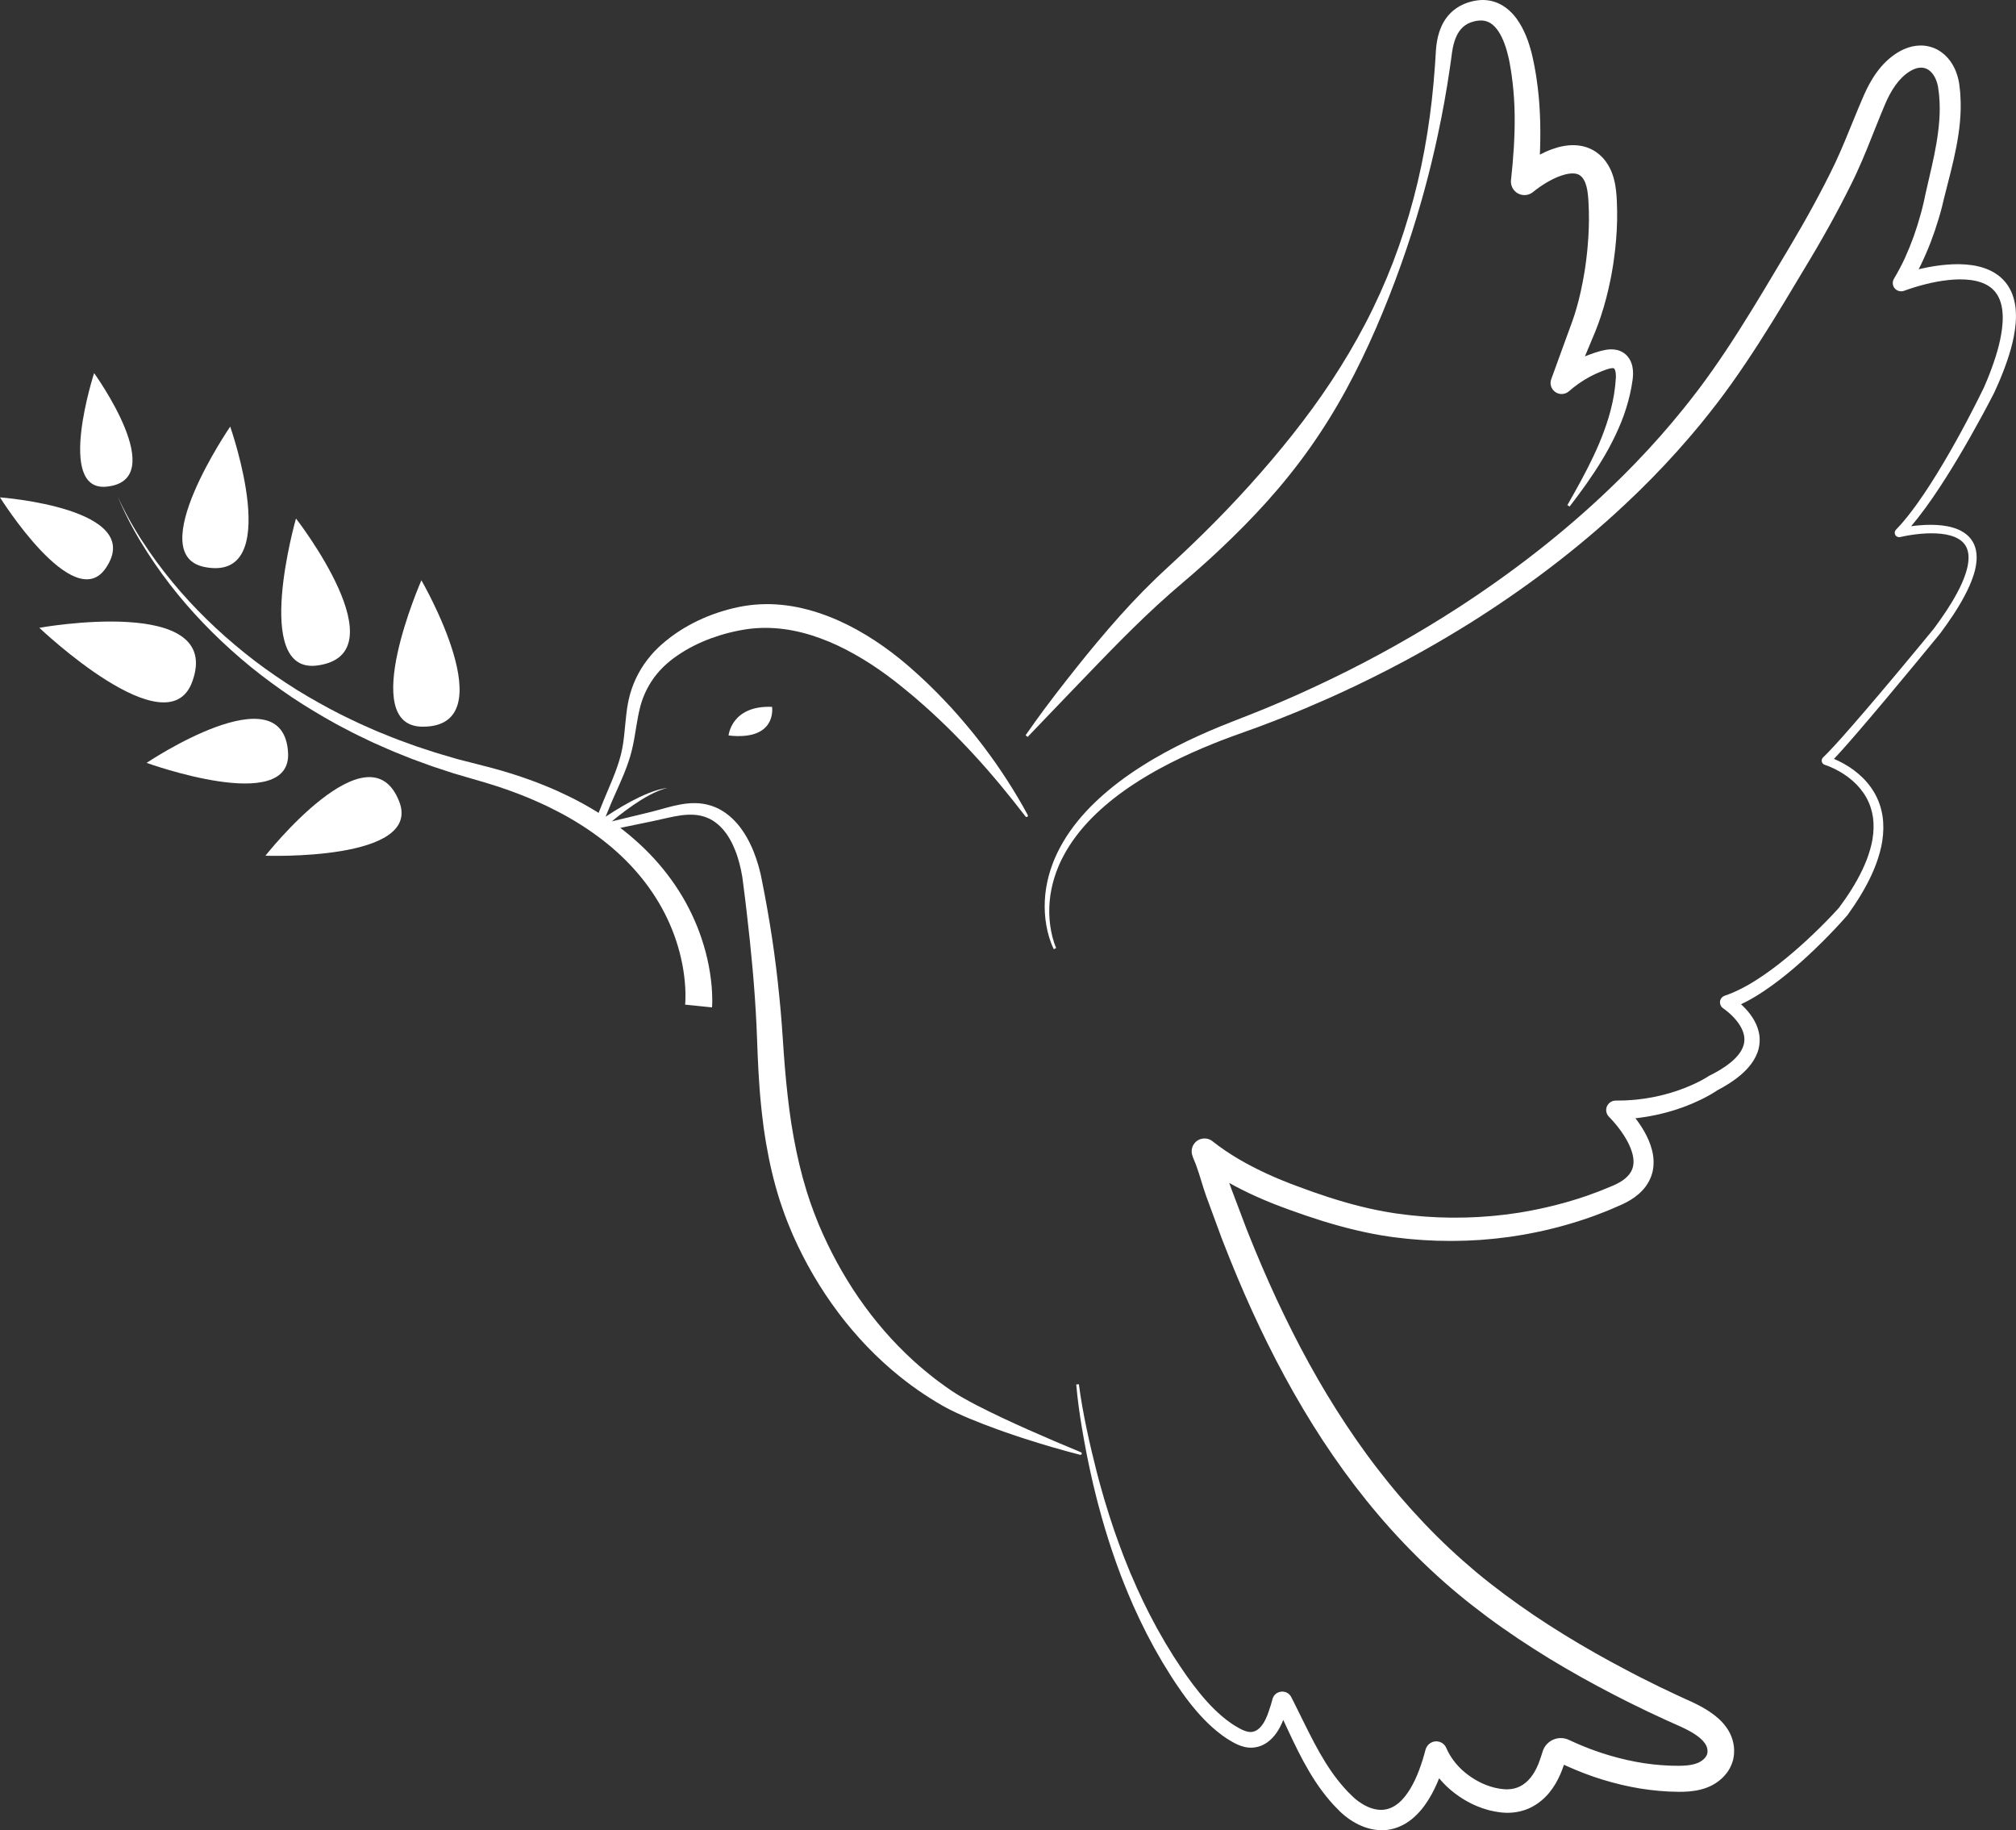
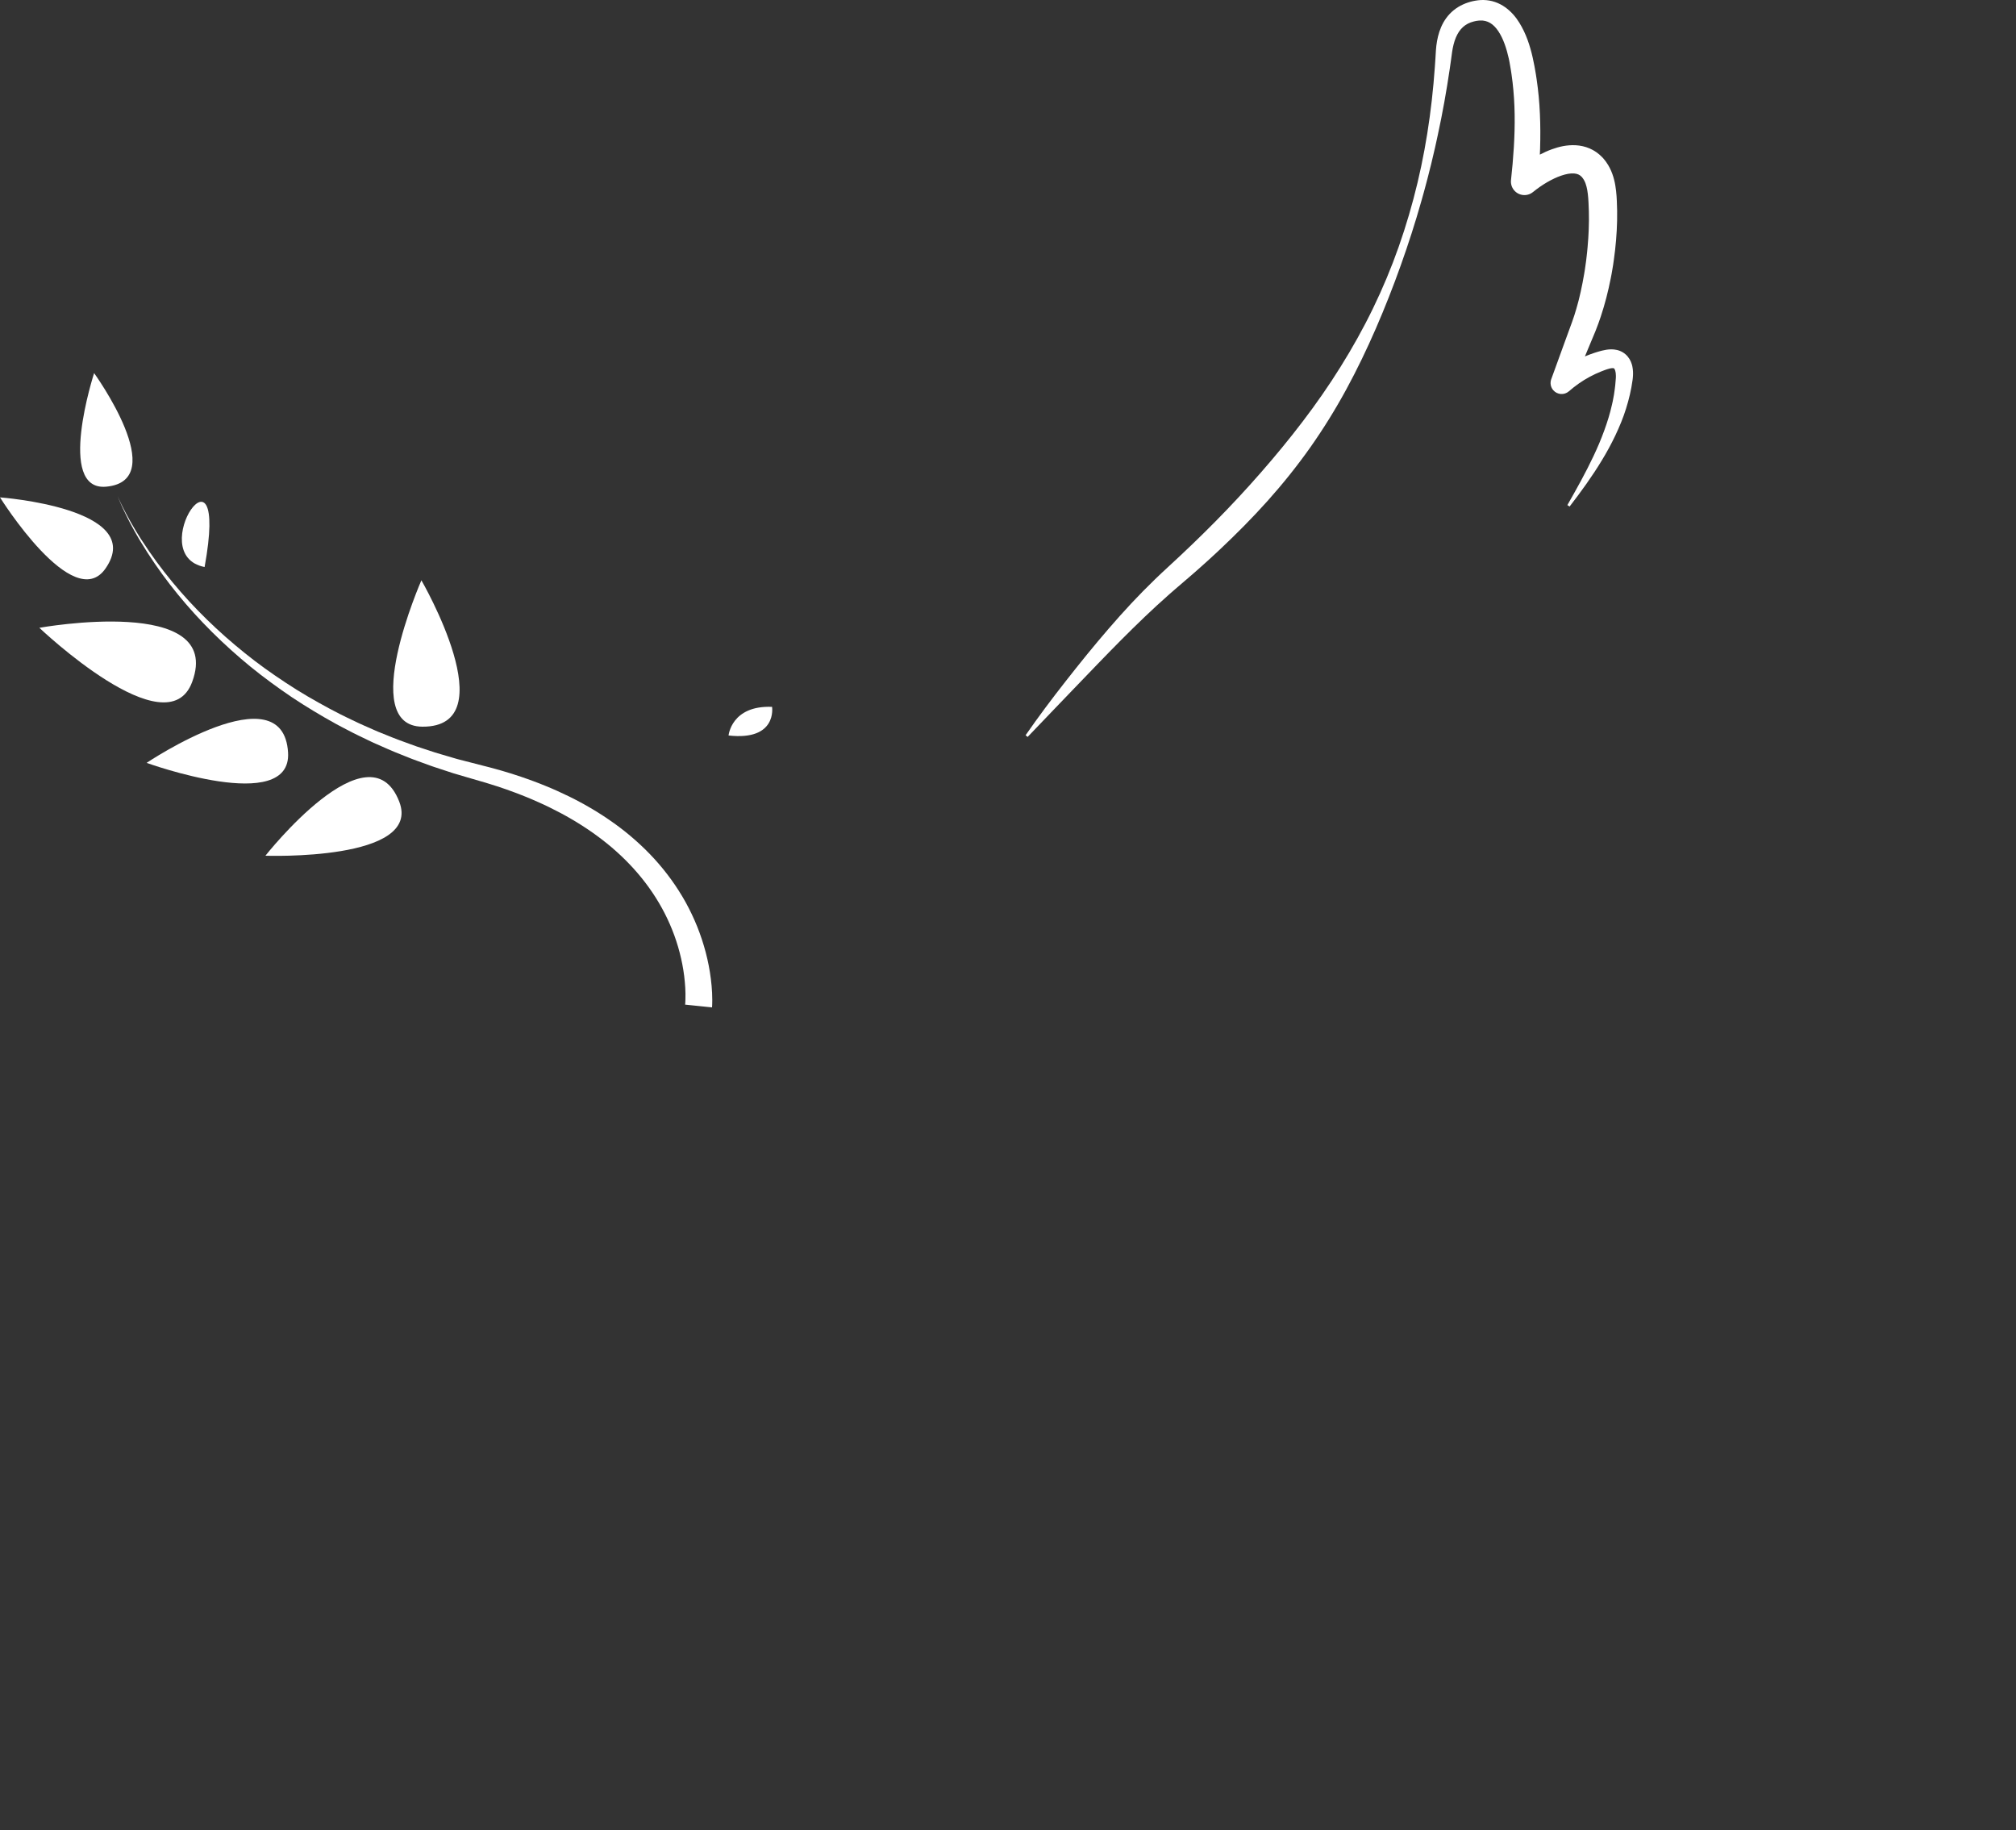
<svg xmlns="http://www.w3.org/2000/svg" fill="#ffffff" height="443" preserveAspectRatio="xMidYMid meet" version="1" viewBox="0.0 -0.0 488.0 443.0" width="488" zoomAndPan="magnify">
  <rect x="0.0" y="-0.0" width="488.0" height="443.0" fill="#333333" stroke="none" />
  <defs>
    <clipPath id="a">
      <path d="M 252 11 L 487.988 11 L 487.988 442.961 L 252 442.961 Z M 252 11" />
    </clipPath>
  </defs>
  <g>
    <g id="change1_2">
-       <path d="M 261.664 351.492 C 257.359 349.707 253.078 347.887 248.836 346 C 244.598 344.113 240.387 342.156 236.309 340.051 C 235.801 339.789 235.301 339.516 234.797 339.246 C 234.289 338.977 233.801 338.695 233.305 338.422 C 233.055 338.285 232.812 338.145 232.574 338 L 231.852 337.57 C 231.605 337.43 231.387 337.277 231.152 337.129 L 230.461 336.684 C 228.586 335.41 226.754 334.078 224.996 332.656 C 223.238 331.234 221.52 329.766 219.895 328.195 L 219.281 327.617 L 218.68 327.02 L 217.48 325.828 L 215.734 323.988 L 215.172 323.359 L 214.047 322.098 L 212.961 320.805 L 212.414 320.16 L 211.887 319.5 L 210.836 318.18 L 209.312 316.152 L 208.828 315.465 L 207.848 314.09 L 206.91 312.688 L 206.438 311.984 L 205.988 311.27 L 205.09 309.844 L 204.227 308.391 L 203.797 307.668 L 203.383 306.93 L 202.559 305.461 L 201.77 303.965 L 201.379 303.219 L 201.004 302.465 L 200.254 300.953 L 199.188 298.656 L 198.852 297.883 L 198.176 296.34 L 197.555 294.781 C 197.125 293.754 196.758 292.695 196.375 291.648 C 196.281 291.383 196.176 291.125 196.094 290.855 L 195.309 288.465 C 193.977 284.188 192.945 279.801 192.133 275.352 C 191.305 270.902 190.758 266.371 190.305 261.812 C 190.074 259.531 189.902 257.238 189.727 254.941 L 189.492 251.477 C 189.414 250.305 189.336 249.129 189.242 247.957 C 189.156 246.785 189.051 245.613 188.953 244.441 C 188.844 243.273 188.742 242.102 188.617 240.934 C 188.391 238.594 188.121 236.262 187.836 233.934 C 187.266 229.273 186.551 224.633 185.738 220.016 C 185.539 218.863 185.316 217.711 185.109 216.559 L 184.773 214.836 L 184.43 213.098 L 184.258 212.223 L 184.168 211.785 C 184.137 211.641 184.113 211.5 184.07 211.34 C 183.918 210.699 183.766 210.129 183.594 209.531 C 183.258 208.352 182.855 207.176 182.391 206.023 C 181.926 204.867 181.379 203.734 180.754 202.637 C 180.602 202.363 180.434 202.094 180.27 201.824 C 180.094 201.559 179.93 201.289 179.746 201.031 C 179.391 200.508 178.996 199.984 178.578 199.492 C 177.742 198.504 176.793 197.598 175.723 196.828 C 174.66 196.059 173.465 195.422 172.191 195.016 C 170.93 194.598 169.609 194.402 168.324 194.379 C 167.035 194.355 165.781 194.5 164.574 194.727 C 162.16 195.168 159.93 195.922 157.723 196.465 C 155.473 197.031 153.203 197.562 150.938 198.109 C 149.984 198.34 149.039 198.57 148.094 198.797 C 148.566 198.402 149.043 198.016 149.523 197.637 C 150.742 196.672 151.988 195.742 153.27 194.859 C 153.91 194.422 154.562 193.996 155.223 193.586 C 155.883 193.18 156.555 192.789 157.242 192.422 C 157.926 192.055 158.629 191.719 159.348 191.422 C 160.066 191.125 160.809 190.871 161.574 190.703 C 160.793 190.785 160.023 190.961 159.262 191.176 C 158.504 191.395 157.758 191.656 157.023 191.949 C 156.289 192.242 155.562 192.562 154.848 192.898 C 154.133 193.242 153.43 193.598 152.73 193.969 C 151.336 194.719 149.969 195.516 148.625 196.355 C 147.953 196.777 147.285 197.207 146.629 197.645 C 146.617 197.652 146.609 197.656 146.598 197.664 L 146.609 197.633 L 147.066 196.52 L 147.98 194.297 C 148.297 193.559 148.621 192.82 148.953 192.082 C 150.27 189.133 151.645 186.141 152.59 182.914 C 153.062 181.293 153.387 179.648 153.66 178.031 C 153.941 176.414 154.176 174.82 154.477 173.27 C 154.629 172.496 154.797 171.73 154.992 170.992 L 155.145 170.445 C 155.195 170.262 155.258 170.086 155.312 169.906 C 155.375 169.727 155.426 169.543 155.492 169.367 L 155.688 168.84 C 156.223 167.43 156.918 166.102 157.73 164.855 C 158.543 163.609 159.5 162.469 160.555 161.43 C 160.812 161.164 161.094 160.922 161.363 160.672 C 161.641 160.426 161.926 160.191 162.211 159.953 L 162.648 159.613 C 162.793 159.496 162.938 159.383 163.094 159.273 C 163.406 159.059 163.703 158.824 164.02 158.617 C 166.516 156.91 169.246 155.547 172.094 154.496 C 173.516 153.977 174.969 153.523 176.441 153.152 C 176.809 153.059 177.18 152.977 177.551 152.887 C 177.918 152.801 178.293 152.727 178.664 152.645 C 179.035 152.566 179.41 152.508 179.781 152.438 C 179.973 152.398 180.152 152.375 180.336 152.348 L 180.879 152.266 C 183.801 151.855 186.777 151.871 189.738 152.258 C 192.699 152.645 195.637 153.41 198.504 154.457 C 201.371 155.5 204.168 156.824 206.871 158.352 C 209.578 159.871 212.199 161.586 214.727 163.445 C 215.359 163.91 215.984 164.387 216.609 164.867 C 217.23 165.352 217.848 165.855 218.469 166.348 C 219.094 166.84 219.695 167.355 220.309 167.863 L 221.227 168.625 L 222.129 169.406 C 226.961 173.555 231.512 178.055 235.855 182.773 C 240.207 187.492 244.285 192.48 248.242 197.609 L 248.246 197.609 C 248.34 197.734 248.512 197.773 248.648 197.699 C 248.809 197.613 248.867 197.418 248.781 197.262 C 247.246 194.395 245.574 191.598 243.805 188.855 C 242.934 187.48 242.004 186.137 241.078 184.789 L 239.656 182.797 L 238.195 180.824 L 237.828 180.336 L 237.449 179.852 L 236.695 178.883 C 236.441 178.562 236.191 178.234 235.938 177.918 L 235.164 176.965 C 234.645 176.328 234.129 175.691 233.59 175.074 L 232.793 174.141 C 232.527 173.828 232.262 173.512 231.988 173.211 L 230.348 171.371 L 228.664 169.574 C 227.527 168.387 226.387 167.203 225.199 166.062 L 224.312 165.199 L 223.41 164.355 C 222.805 163.801 222.211 163.227 221.59 162.688 C 220.969 162.141 220.359 161.59 219.73 161.047 C 219.102 160.504 218.457 159.977 217.812 159.449 C 215.219 157.355 212.48 155.414 209.602 153.672 C 208.16 152.801 206.684 151.98 205.164 151.223 C 203.645 150.473 202.09 149.773 200.492 149.164 C 198.895 148.551 197.266 148.008 195.594 147.566 C 193.926 147.121 192.227 146.766 190.496 146.539 C 187.043 146.074 183.48 146.098 180.008 146.691 L 179.355 146.809 C 179.141 146.848 178.922 146.887 178.715 146.934 C 178.293 147.027 177.875 147.113 177.457 147.215 C 177.039 147.324 176.621 147.422 176.211 147.535 C 175.797 147.652 175.383 147.766 174.969 147.891 C 173.324 148.387 171.711 148.977 170.137 149.672 C 166.984 151.055 163.992 152.828 161.312 155.004 C 160.973 155.27 160.648 155.562 160.32 155.84 C 160.156 155.977 159.992 156.125 159.832 156.273 L 159.348 156.723 C 159.035 157.031 158.723 157.34 158.418 157.656 C 158.125 157.984 157.816 158.301 157.539 158.641 C 156.398 159.98 155.387 161.426 154.559 162.973 C 153.727 164.516 153.051 166.137 152.578 167.805 L 152.406 168.43 C 152.348 168.641 152.305 168.852 152.254 169.062 C 152.203 169.27 152.148 169.48 152.109 169.691 L 151.984 170.328 C 151.828 171.168 151.715 171.996 151.617 172.82 C 151.418 174.469 151.289 176.09 151.121 177.676 C 150.953 179.266 150.73 180.816 150.375 182.324 C 149.645 185.359 148.41 188.32 147.145 191.293 C 146.828 192.039 146.504 192.785 146.195 193.539 L 145.277 195.812 L 144.816 196.945 L 144.762 197.086 L 144.73 197.156 L 144.699 197.242 C 144.656 197.355 144.625 197.465 144.59 197.57 C 144.523 197.781 144.465 197.988 144.41 198.18 C 144.301 198.57 144.195 198.93 144.074 199.25 C 144.012 199.402 143.945 199.547 143.875 199.668 C 143.809 199.781 143.738 199.871 143.684 199.93 L 143.664 199.945 C 143.445 200.164 143.336 200.488 143.402 200.816 C 143.504 201.34 144.016 201.684 144.539 201.578 C 146.848 201.125 149.125 200.602 151.395 200.109 C 153.664 199.637 155.941 199.156 158.23 198.695 C 160.562 198.211 162.797 197.598 164.984 197.316 C 166.078 197.18 167.156 197.129 168.191 197.211 C 169.23 197.293 170.227 197.523 171.152 197.902 C 172.074 198.266 172.93 198.801 173.703 199.453 C 174.477 200.102 175.172 200.867 175.777 201.707 C 176.082 202.129 176.359 202.555 176.625 203.02 C 176.762 203.242 176.879 203.484 177.012 203.715 C 177.129 203.953 177.254 204.188 177.367 204.43 C 177.82 205.395 178.219 206.395 178.543 207.43 C 178.871 208.461 179.152 209.516 179.375 210.594 C 179.488 211.125 179.59 211.688 179.676 212.188 C 179.699 212.312 179.715 212.461 179.734 212.602 L 179.789 213.023 L 179.898 213.875 L 180.336 217.305 C 180.473 218.453 180.617 219.602 180.746 220.75 C 181.816 229.938 182.707 239.129 183.129 248.336 C 183.188 249.488 183.23 250.637 183.27 251.789 L 183.402 255.297 C 183.504 257.645 183.625 259.996 183.793 262.355 L 183.918 264.125 L 184.07 265.895 C 184.168 267.074 184.305 268.254 184.43 269.438 C 184.488 270.027 184.566 270.617 184.641 271.207 L 184.863 272.98 L 185.129 274.75 C 185.219 275.344 185.301 275.934 185.41 276.523 C 186.207 281.238 187.285 285.938 188.758 290.539 C 189.516 292.836 190.324 295.113 191.27 297.344 L 191.98 299.02 L 192.73 300.656 L 193.109 301.477 L 193.508 302.285 L 194.309 303.902 L 195.152 305.5 L 195.574 306.297 L 196.02 307.082 L 196.906 308.648 L 197.84 310.195 L 198.305 310.969 L 199.77 313.242 L 200.789 314.73 L 201.301 315.473 L 201.832 316.203 L 202.891 317.66 L 203.992 319.09 L 204.547 319.801 L 206.27 321.887 L 207.457 323.242 L 208.051 323.922 L 208.66 324.582 L 209.891 325.902 L 211.16 327.18 L 211.797 327.82 L 212.449 328.438 L 213.758 329.676 L 215.105 330.875 L 215.777 331.469 L 216.473 332.047 L 217.859 333.195 C 218.324 333.57 218.797 333.941 219.273 334.305 C 220.223 335.035 221.188 335.746 222.176 336.43 C 224.141 337.797 226.164 339.086 228.242 340.266 L 229.055 340.707 C 229.324 340.852 229.598 341.008 229.867 341.137 L 230.68 341.535 C 230.953 341.672 231.223 341.805 231.492 341.926 C 232.039 342.172 232.578 342.438 233.125 342.668 C 233.672 342.902 234.215 343.141 234.762 343.367 C 236.941 344.281 239.141 345.113 241.348 345.914 L 243.004 346.508 L 244.664 347.078 C 245.219 347.27 245.773 347.453 246.328 347.641 C 246.883 347.824 247.438 348.012 247.996 348.188 C 250.223 348.91 252.461 349.594 254.699 350.25 C 255.824 350.574 256.945 350.898 258.074 351.203 C 259.199 351.512 260.332 351.809 261.461 352.098 C 261.613 352.137 261.777 352.062 261.84 351.91 C 261.906 351.746 261.828 351.559 261.664 351.492" fill="inherit" />
-     </g>
+       </g>
    <g id="change1_3">
      <path d="M 260.031 166.594 C 263.801 162.684 267.539 158.762 271.344 154.938 C 275.152 151.113 279.02 147.379 283.027 143.848 C 283.531 143.402 284.031 142.961 284.539 142.531 L 286.07 141.219 C 287.105 140.324 288.152 139.445 289.18 138.539 L 290.715 137.176 C 291.23 136.723 291.742 136.27 292.246 135.805 L 293.762 134.414 C 294.27 133.953 294.773 133.488 295.27 133.012 C 299.266 129.254 303.145 125.348 306.82 121.246 C 310.496 117.141 313.953 112.832 317.141 108.328 C 320.32 103.82 323.23 99.125 325.863 94.289 C 328.496 89.457 330.867 84.504 333.055 79.484 C 335.234 74.465 337.238 69.375 339.07 64.234 C 340.906 59.094 342.578 53.898 344.066 48.645 C 344.461 47.34 344.785 46.016 345.152 44.699 C 345.523 43.387 345.836 42.059 346.172 40.734 L 346.426 39.742 C 346.512 39.41 346.582 39.078 346.66 38.746 L 347.129 36.754 L 347.363 35.754 C 347.441 35.422 347.512 35.09 347.586 34.754 L 348.02 32.754 C 349.184 27.41 350.145 22.02 350.941 16.605 L 351.23 14.57 L 351.504 12.566 C 351.684 11.336 351.973 10.156 352.398 9.117 C 352.617 8.598 352.871 8.117 353.156 7.684 C 353.445 7.254 353.77 6.879 354.129 6.551 C 354.488 6.227 354.879 5.953 355.309 5.73 C 355.738 5.508 356.207 5.336 356.707 5.207 C 356.832 5.172 356.961 5.145 357.09 5.117 C 357.215 5.086 357.348 5.066 357.48 5.043 C 357.613 5.016 357.734 5.008 357.859 4.996 C 357.98 4.984 358.105 4.961 358.223 4.965 C 358.699 4.938 359.141 4.98 359.551 5.082 C 360.367 5.281 361.09 5.711 361.766 6.398 C 362.438 7.082 363.031 8 363.531 9.027 C 364.031 10.055 364.434 11.195 364.77 12.371 C 364.938 12.961 365.09 13.562 365.223 14.168 C 365.285 14.473 365.348 14.781 365.406 15.086 L 365.574 16.047 C 365.629 16.367 365.688 16.688 365.738 17.012 L 365.883 17.977 C 365.984 18.617 366.055 19.27 366.137 19.914 C 366.438 22.504 366.605 25.113 366.641 27.738 C 366.719 32.988 366.336 38.277 365.758 43.594 C 365.672 44.426 365.898 45.305 366.473 46.008 C 367.609 47.41 369.672 47.625 371.074 46.484 L 371.156 46.422 C 372.176 45.594 373.301 44.809 374.445 44.137 C 375.02 43.801 375.602 43.492 376.188 43.215 C 376.77 42.938 377.355 42.699 377.93 42.504 C 378.504 42.309 379.066 42.16 379.594 42.066 C 380.121 41.977 380.613 41.949 381.031 41.98 C 381.449 42.016 381.789 42.102 382.07 42.227 C 382.352 42.352 382.59 42.52 382.832 42.773 C 382.863 42.805 382.895 42.836 382.926 42.863 L 383.012 42.977 C 383.07 43.055 383.137 43.117 383.191 43.215 C 383.246 43.305 383.312 43.391 383.367 43.48 C 383.422 43.578 383.48 43.672 383.527 43.773 C 383.582 43.871 383.625 43.984 383.68 44.09 C 383.723 44.203 383.77 44.309 383.812 44.43 C 383.898 44.664 383.973 44.922 384.043 45.188 C 384.18 45.723 384.281 46.32 384.355 46.957 C 384.395 47.281 384.426 47.609 384.453 47.953 L 384.52 49.016 C 384.605 50.434 384.629 51.871 384.625 53.309 C 384.613 54.031 384.598 54.754 384.574 55.473 L 384.523 56.559 C 384.508 56.922 384.496 57.281 384.465 57.645 C 384.41 58.367 384.371 59.09 384.297 59.812 C 384.23 60.535 384.168 61.262 384.074 61.98 L 383.949 63.062 C 383.902 63.426 383.848 63.781 383.797 64.145 L 383.645 65.223 L 383.469 66.297 C 383.234 67.73 382.945 69.156 382.637 70.57 C 382.562 70.926 382.477 71.273 382.391 71.625 L 382.137 72.68 C 382.047 73.031 381.945 73.375 381.855 73.723 C 381.758 74.07 381.668 74.422 381.562 74.766 L 381.25 75.793 L 381.094 76.309 L 380.922 76.812 L 380.578 77.816 C 380.523 77.98 380.457 78.16 380.391 78.34 L 380.195 78.871 L 378.637 83.137 C 377.594 85.977 376.566 88.824 375.539 91.668 L 375.492 91.785 C 375.18 92.672 375.336 93.695 375.996 94.449 C 376.969 95.562 378.656 95.676 379.77 94.707 C 381.309 93.363 383 92.168 384.816 91.195 C 385.727 90.707 386.664 90.266 387.625 89.887 C 387.867 89.793 388.105 89.691 388.352 89.609 L 388.715 89.477 C 388.836 89.434 388.945 89.395 389.051 89.363 C 389.48 89.219 389.867 89.133 390.145 89.109 C 390.281 89.094 390.387 89.098 390.461 89.102 C 390.531 89.105 390.566 89.113 390.602 89.121 C 390.633 89.137 390.664 89.137 390.699 89.172 C 390.723 89.18 390.738 89.215 390.766 89.23 C 390.785 89.27 390.816 89.293 390.84 89.348 C 390.949 89.523 391.047 89.863 391.102 90.254 C 391.121 90.453 391.145 90.66 391.145 90.883 C 391.152 90.992 391.145 91.105 391.148 91.219 C 391.141 91.34 391.145 91.441 391.129 91.582 L 390.996 93.176 C 390.98 93.441 390.938 93.707 390.902 93.973 L 390.793 94.77 C 390.754 95.035 390.73 95.305 390.676 95.566 L 390.527 96.363 C 390.426 96.891 390.34 97.426 390.199 97.949 C 389.73 100.066 389.078 102.16 388.32 104.227 C 387.953 105.266 387.527 106.289 387.109 107.312 L 386.441 108.84 C 386.223 109.348 385.977 109.848 385.746 110.355 C 383.848 114.391 381.645 118.32 379.406 122.242 L 379.941 122.598 C 382.703 119.016 385.375 115.344 387.742 111.426 C 388.938 109.477 390.031 107.453 391.027 105.367 C 392.012 103.277 392.918 101.129 393.609 98.883 C 394.312 96.645 394.867 94.34 395.184 91.977 C 395.211 91.84 395.227 91.656 395.242 91.496 C 395.258 91.328 395.273 91.16 395.281 90.988 C 395.305 90.648 395.305 90.289 395.289 89.93 C 395.266 89.559 395.234 89.188 395.152 88.789 C 395.137 88.691 395.113 88.59 395.09 88.488 C 395.062 88.387 395.039 88.289 395.008 88.184 C 394.941 87.977 394.879 87.773 394.781 87.559 C 394.441 86.723 393.746 85.82 392.832 85.281 C 392.379 85.004 391.879 84.809 391.398 84.699 C 390.918 84.59 390.461 84.551 390.035 84.551 C 389.184 84.555 388.453 84.699 387.801 84.859 C 387.637 84.898 387.477 84.941 387.324 84.984 L 386.887 85.109 C 386.59 85.191 386.301 85.289 386.008 85.379 C 385.211 85.637 384.426 85.934 383.648 86.262 C 383.789 85.922 383.934 85.582 384.074 85.242 L 385.82 81.059 L 386.039 80.535 C 386.113 80.359 386.184 80.188 386.258 79.996 L 386.902 78.309 L 387.488 76.621 C 388.492 73.609 389.27 70.555 389.879 67.473 L 390.105 66.312 C 390.176 65.93 390.238 65.539 390.305 65.152 C 390.367 64.766 390.438 64.379 390.496 63.992 L 390.66 62.824 C 390.887 61.27 391.055 59.707 391.188 58.141 C 391.453 55.004 391.535 51.84 391.375 48.641 L 391.309 47.438 C 391.277 47.027 391.238 46.605 391.191 46.176 C 391.094 45.312 390.953 44.414 390.715 43.484 C 390.598 43.02 390.457 42.547 390.281 42.074 C 390.199 41.836 390.098 41.598 390 41.359 C 389.891 41.121 389.789 40.887 389.664 40.648 C 389.547 40.414 389.414 40.18 389.277 39.949 C 389.137 39.719 388.98 39.492 388.832 39.27 C 388.688 39.043 388.5 38.824 388.324 38.605 C 388.234 38.496 388.145 38.387 388.055 38.277 L 387.75 37.965 C 386.941 37.133 385.922 36.414 384.816 35.938 C 383.711 35.457 382.551 35.219 381.461 35.156 C 380.371 35.094 379.344 35.188 378.383 35.363 C 377.426 35.547 376.527 35.809 375.68 36.117 C 374.641 36.492 373.672 36.934 372.742 37.422 C 372.766 36.926 372.781 36.426 372.801 35.93 C 372.883 33.148 372.883 30.352 372.754 27.547 C 372.633 24.742 372.371 21.934 371.957 19.145 C 371.852 18.445 371.754 17.746 371.621 17.055 L 371.434 16.012 C 371.367 15.664 371.293 15.316 371.223 14.973 L 371.008 13.934 C 370.926 13.574 370.84 13.219 370.754 12.863 C 370.57 12.152 370.367 11.441 370.141 10.73 C 369.688 9.312 369.117 7.902 368.367 6.52 C 367.992 5.828 367.57 5.145 367.086 4.48 C 366.598 3.816 366.031 3.176 365.383 2.586 C 364.73 1.992 363.988 1.453 363.16 1.027 C 362.336 0.598 361.426 0.289 360.504 0.133 C 359.582 -0.023 358.652 -0.039 357.781 0.07 C 357.559 0.086 357.352 0.129 357.137 0.164 C 356.922 0.199 356.707 0.234 356.512 0.285 C 356.312 0.332 356.109 0.379 355.91 0.438 C 355.711 0.492 355.512 0.551 355.309 0.621 C 354.512 0.887 353.723 1.242 352.977 1.699 C 352.23 2.156 351.539 2.719 350.934 3.348 C 350.332 3.984 349.824 4.688 349.406 5.418 C 348.996 6.148 348.676 6.906 348.422 7.66 C 347.926 9.176 347.691 10.68 347.586 12.148 L 347.461 14.191 L 347.324 16.211 C 346.566 26.961 344.934 37.68 342.148 48.121 C 340.762 53.34 339.113 58.492 337.176 63.531 C 335.234 68.57 333.016 73.5 330.52 78.277 C 328.031 83.055 325.277 87.688 322.328 92.172 C 319.379 96.648 316.215 100.965 312.895 105.156 C 309.578 109.348 306.113 113.414 302.531 117.391 C 298.949 121.363 295.242 125.234 291.41 129 C 290.938 129.477 290.453 129.941 289.973 130.406 L 288.523 131.809 C 288.043 132.281 287.551 132.734 287.062 133.199 L 285.598 134.586 C 284.617 135.508 283.621 136.418 282.637 137.336 L 281.129 138.734 C 280.621 139.203 280.125 139.684 279.629 140.164 C 277.645 142.078 275.719 144.043 273.84 146.047 C 271.965 148.051 270.145 150.098 268.355 152.168 C 267.457 153.195 266.578 154.242 265.699 155.289 C 264.824 156.336 263.953 157.387 263.094 158.441 L 260.531 161.625 C 259.68 162.688 258.84 163.758 258 164.828 C 254.633 169.109 251.363 173.473 248.258 177.949 L 248.754 178.355 C 252.527 174.434 256.258 170.492 260.031 166.594" fill="inherit" />
    </g>
    <g clip-path="url(#a)" id="change1_1">
-       <path d="M 379.059 425.699 C 379.051 425.715 379.047 425.734 379.039 425.75 C 379.039 425.75 379.035 425.75 379.035 425.75 L 379.062 425.664 C 379.07 425.645 379.059 425.691 379.059 425.699 Z M 377.266 426.496 C 377.258 426.492 377.211 426.469 377.234 426.48 L 377.277 426.5 C 377.273 426.5 377.27 426.5 377.266 426.496 Z M 311.961 412.32 L 311.977 412.25 C 311.992 412.188 311.98 412.246 311.961 412.32 Z M 487.984 76.109 C 487.98 75.848 487.98 75.586 487.953 75.32 C 487.902 74.262 487.723 73.184 487.414 72.117 C 487.102 71.051 486.637 69.996 485.984 69.035 C 485.336 68.078 484.508 67.227 483.578 66.551 C 482.648 65.871 481.629 65.359 480.594 64.98 C 479.559 64.602 478.5 64.355 477.453 64.195 C 475.355 63.879 473.281 63.887 471.258 64.051 C 469.23 64.215 467.242 64.543 465.289 64.973 C 465.004 65.035 464.719 65.102 464.434 65.172 C 464.594 64.855 464.754 64.543 464.91 64.227 C 465.801 62.395 466.609 60.531 467.34 58.641 C 468.062 56.75 468.711 54.832 469.289 52.895 C 469.438 52.41 469.57 51.922 469.715 51.434 C 469.844 50.941 469.98 50.453 470.105 49.961 C 470.168 49.711 470.23 49.465 470.289 49.215 L 470.379 48.836 L 470.461 48.465 L 470.809 47.086 C 471.285 45.207 471.785 43.285 472.262 41.359 C 472.738 39.426 473.191 37.469 473.57 35.473 C 473.949 33.48 474.262 31.453 474.445 29.391 C 474.633 27.328 474.672 25.223 474.535 23.113 L 474.488 22.32 C 474.465 22.055 474.43 21.793 474.398 21.527 L 474.309 20.734 L 474.285 20.535 C 474.277 20.473 474.273 20.406 474.258 20.332 L 474.188 19.891 C 474.078 19.305 473.941 18.715 473.754 18.133 C 473.664 17.84 473.551 17.551 473.441 17.262 C 473.32 16.973 473.207 16.684 473.059 16.402 C 472.785 15.836 472.453 15.277 472.062 14.746 C 471.676 14.219 471.23 13.711 470.719 13.254 C 470.203 12.793 469.633 12.383 469.008 12.039 C 468.387 11.695 467.703 11.441 467.008 11.266 C 466.312 11.094 465.594 11.008 464.891 11.012 C 464.188 11.02 463.5 11.105 462.844 11.25 C 461.539 11.559 460.359 12.086 459.328 12.727 C 457.273 13.988 455.617 15.68 454.301 17.488 C 452.98 19.301 451.973 21.23 451.133 23.152 C 450.328 24.988 449.57 26.828 448.824 28.656 C 447.328 32.309 445.887 35.922 444.262 39.383 C 443.453 41.094 442.57 42.848 441.688 44.57 C 440.797 46.297 439.883 48.012 438.953 49.723 C 437.094 53.141 435.148 56.516 433.156 59.871 L 427.113 69.992 C 425.094 73.352 423.047 76.684 420.957 79.977 C 418.863 83.266 416.719 86.512 414.48 89.68 C 413.914 90.465 413.355 91.262 412.785 92.039 L 411.926 93.211 C 411.637 93.602 411.352 93.988 411.055 94.371 C 409.898 95.918 408.676 97.43 407.477 98.949 C 406.871 99.707 406.238 100.441 405.625 101.191 L 404.695 102.312 C 404.387 102.688 404.062 103.047 403.75 103.414 L 401.844 105.617 L 399.895 107.777 L 398.914 108.855 L 397.918 109.914 L 395.918 112.031 L 393.879 114.113 C 393.535 114.461 393.199 114.812 392.855 115.148 L 391.812 116.168 C 380.734 127.082 368.469 136.797 355.477 145.426 L 353.031 147.031 C 352.215 147.562 351.387 148.078 350.562 148.602 L 349.328 149.387 C 348.918 149.648 348.496 149.898 348.082 150.156 L 345.59 151.684 C 344.754 152.188 343.91 152.68 343.07 153.18 L 341.812 153.926 C 341.391 154.172 340.965 154.41 340.539 154.652 L 338 156.105 L 335.438 157.523 L 334.152 158.23 L 332.859 158.918 L 330.273 160.297 L 327.668 161.633 L 326.363 162.301 L 325.051 162.949 L 322.422 164.242 L 319.777 165.504 C 318.898 165.93 318.008 166.336 317.121 166.742 C 316.23 167.148 315.348 167.562 314.453 167.961 C 312.664 168.746 310.883 169.551 309.074 170.301 L 307.727 170.871 C 307.277 171.066 306.824 171.254 306.371 171.438 L 303.656 172.539 C 302.75 172.91 301.836 173.258 300.926 173.617 L 298.18 174.691 C 297.254 175.055 296.328 175.41 295.41 175.797 C 294.492 176.176 293.57 176.551 292.664 176.953 C 289.012 178.527 285.422 180.254 281.922 182.164 C 280.18 183.137 278.445 184.121 276.762 185.195 C 275.91 185.715 275.082 186.277 274.246 186.824 L 273.02 187.68 C 272.812 187.824 272.605 187.965 272.402 188.109 L 271.801 188.555 L 271.195 189 C 270.992 189.148 270.793 189.297 270.598 189.453 L 269.414 190.375 C 268.641 191.012 267.859 191.641 267.113 192.309 C 265.605 193.629 264.156 195.02 262.797 196.5 C 260.078 199.453 257.699 202.762 255.945 206.395 C 255.828 206.617 255.73 206.852 255.629 207.078 C 255.523 207.312 255.414 207.539 255.316 207.77 C 255.129 208.238 254.926 208.699 254.762 209.176 C 254.398 210.117 254.105 211.082 253.84 212.055 C 253.324 214.004 253.004 216.004 252.91 218.012 C 252.812 220.02 252.938 222.035 253.289 224.008 C 253.465 224.992 253.691 225.969 253.988 226.926 C 254.137 227.402 254.297 227.879 254.477 228.344 C 254.66 228.816 254.848 229.27 255.09 229.734 L 255.656 229.445 C 255.469 229.023 255.301 228.559 255.148 228.105 C 254.996 227.648 254.863 227.184 254.742 226.715 C 254.504 225.777 254.328 224.824 254.199 223.867 C 253.949 221.949 253.918 220.008 254.09 218.094 C 254.262 216.176 254.648 214.281 255.215 212.449 C 255.5 211.531 255.816 210.625 256.195 209.742 C 256.371 209.297 256.586 208.867 256.781 208.43 C 256.883 208.211 256.992 208 257.102 207.785 C 257.211 207.57 257.309 207.352 257.43 207.145 C 259.234 203.754 261.605 200.68 264.316 197.945 C 265.672 196.578 267.105 195.281 268.598 194.059 C 269.34 193.441 270.109 192.859 270.879 192.27 L 272.051 191.418 C 272.246 191.273 272.441 191.137 272.645 191 L 273.84 190.18 C 274.039 190.043 274.246 189.914 274.449 189.781 L 275.668 188.992 C 276.492 188.484 277.309 187.965 278.152 187.484 C 279.816 186.492 281.535 185.586 283.258 184.691 C 286.723 182.934 290.277 181.352 293.891 179.902 C 294.789 179.531 295.703 179.191 296.613 178.844 C 297.52 178.488 298.438 178.164 299.355 177.832 L 302.133 176.832 L 303.527 176.328 C 303.992 176.16 304.461 175.996 304.922 175.816 L 307.699 174.766 C 308.16 174.59 308.621 174.41 309.082 174.227 L 310.465 173.68 C 312.309 172.965 314.133 172.195 315.965 171.441 C 319.609 169.891 323.242 168.309 326.816 166.602 L 328.164 165.973 L 329.5 165.32 L 332.172 164.02 L 334.824 162.68 L 336.152 162.008 L 337.469 161.316 L 340.102 159.93 L 342.711 158.504 C 343.145 158.266 343.582 158.031 344.012 157.789 L 345.309 157.055 C 346.168 156.562 347.031 156.078 347.891 155.582 C 349.598 154.57 351.32 153.586 353.008 152.539 C 353.852 152.02 354.699 151.508 355.543 150.98 L 358.059 149.387 C 371.422 140.82 384.078 131.07 395.543 120.004 L 396.621 118.969 C 396.98 118.621 397.328 118.266 397.684 117.914 L 399.797 115.805 L 402.902 112.57 L 405.938 109.266 L 407.914 107.02 C 408.242 106.645 408.578 106.277 408.898 105.895 L 410.828 103.605 C 411.145 103.223 411.477 102.848 411.785 102.453 C 413.031 100.895 414.297 99.355 415.508 97.758 C 415.816 97.363 416.117 96.965 416.414 96.562 L 417.312 95.363 C 417.906 94.559 418.484 93.746 419.074 92.941 C 421.391 89.691 423.605 86.383 425.754 83.047 C 427.902 79.707 429.977 76.336 432.023 72.957 C 434.074 69.578 436.086 66.207 438.109 62.824 C 440.145 59.418 442.117 55.969 444.016 52.473 C 444.965 50.727 445.891 48.965 446.797 47.188 C 447.246 46.301 447.695 45.41 448.137 44.516 C 448.355 44.066 448.574 43.629 448.797 43.168 C 449.016 42.711 449.234 42.254 449.441 41.793 C 451.141 38.117 452.594 34.406 454.043 30.766 C 454.77 28.941 455.496 27.141 456.25 25.359 C 456.965 23.672 457.781 22.09 458.766 20.707 C 459.742 19.324 460.895 18.156 462.188 17.336 C 462.504 17.133 462.82 16.965 463.137 16.82 C 463.453 16.676 463.766 16.574 464.066 16.492 C 464.371 16.422 464.664 16.383 464.945 16.371 C 465.227 16.363 465.492 16.395 465.75 16.453 C 466.27 16.562 466.75 16.816 467.199 17.203 C 467.43 17.395 467.637 17.629 467.836 17.891 C 468.035 18.145 468.219 18.434 468.375 18.746 C 468.461 18.898 468.527 19.07 468.605 19.23 C 468.672 19.402 468.742 19.566 468.797 19.746 C 468.922 20.098 469.016 20.469 469.094 20.848 L 469.145 21.133 C 469.156 21.176 469.16 21.234 469.168 21.293 L 469.191 21.461 L 469.281 22.133 C 469.309 22.355 469.344 22.578 469.367 22.805 L 469.422 23.484 C 469.57 25.297 469.578 27.141 469.441 28.996 C 469.309 30.855 469.07 32.727 468.754 34.605 C 468.438 36.484 468.047 38.371 467.621 40.27 C 467.199 42.172 466.746 44.07 466.301 46.016 L 465.965 47.508 L 465.895 47.859 L 465.824 48.199 C 465.777 48.43 465.727 48.66 465.672 48.891 C 465.57 49.352 465.449 49.816 465.34 50.277 C 465.219 50.738 465.105 51.203 464.977 51.664 C 464.473 53.508 463.902 55.336 463.266 57.133 C 462.621 58.93 461.906 60.695 461.121 62.426 C 460.328 64.148 459.441 65.812 458.48 67.422 L 458.449 67.473 C 458.145 67.988 458.07 68.633 458.305 69.234 C 458.711 70.277 459.918 70.766 460.965 70.367 L 461.203 70.277 L 461.523 70.164 L 462.172 69.938 C 462.609 69.789 463.051 69.645 463.492 69.512 C 464.383 69.238 465.277 68.988 466.176 68.766 C 467.977 68.32 469.793 67.973 471.605 67.781 C 473.414 67.586 475.227 67.543 476.945 67.762 C 478.664 67.977 480.293 68.473 481.57 69.359 C 482.211 69.801 482.762 70.336 483.207 70.965 C 483.656 71.59 484.004 72.305 484.254 73.082 C 484.496 73.859 484.668 74.691 484.73 75.559 C 484.758 75.77 484.766 75.988 484.773 76.211 C 484.777 76.43 484.797 76.645 484.789 76.867 C 484.781 77.312 484.785 77.754 484.742 78.203 C 484.625 80 484.293 81.82 483.84 83.625 C 483.383 85.43 482.805 87.223 482.16 88.996 C 481.996 89.438 481.84 89.883 481.664 90.324 L 481.141 91.645 C 480.965 92.086 480.773 92.512 480.594 92.945 L 480.316 93.594 L 480.25 93.75 L 480.184 93.891 L 480.023 94.215 C 479.188 95.934 478.32 97.648 477.441 99.352 C 475.684 102.762 473.855 106.141 471.945 109.465 C 470.035 112.789 468.047 116.066 465.922 119.242 C 464.855 120.824 463.762 122.391 462.605 123.895 C 461.453 125.402 460.246 126.863 458.945 128.203 L 458.938 128.215 C 458.684 128.484 458.57 128.875 458.688 129.258 C 458.852 129.809 459.441 130.109 459.996 129.977 C 460.172 129.934 460.367 129.891 460.555 129.852 C 460.758 129.805 460.965 129.766 461.168 129.727 C 461.582 129.645 461.996 129.574 462.41 129.508 C 463.242 129.375 464.078 129.27 464.914 129.195 C 466.586 129.047 468.262 129.02 469.887 129.191 C 470.699 129.281 471.496 129.43 472.254 129.652 C 473.012 129.871 473.719 130.184 474.336 130.59 L 474.453 130.664 L 474.562 130.746 L 474.777 130.914 L 475.082 131.184 C 475.113 131.215 475.145 131.246 475.172 131.277 L 475.355 131.473 C 475.414 131.539 475.465 131.609 475.52 131.68 C 475.641 131.812 475.719 131.969 475.82 132.113 C 476.18 132.723 476.391 133.426 476.473 134.172 C 476.555 134.918 476.508 135.703 476.383 136.492 C 476.328 136.887 476.23 137.281 476.141 137.676 C 476.027 138.07 475.93 138.465 475.793 138.855 C 475.281 140.422 474.574 141.953 473.777 143.445 C 472.98 144.934 472.105 146.395 471.164 147.816 C 470.227 149.238 469.23 150.645 468.227 151.996 C 468.102 152.176 467.973 152.316 467.84 152.484 L 467.43 152.984 L 464.957 155.984 L 461.648 159.973 C 459.438 162.629 457.223 165.277 454.988 167.91 C 452.758 170.547 450.516 173.176 448.242 175.77 C 447.68 176.422 447.105 177.066 446.535 177.711 L 445.68 178.68 L 443.945 180.586 L 443.066 181.52 L 442.629 181.984 L 442.41 182.219 L 442.188 182.438 L 441.297 183.32 L 441.281 183.332 C 441.164 183.449 441.07 183.602 441.016 183.773 C 440.844 184.34 441.16 184.938 441.727 185.113 C 441.797 185.133 441.91 185.172 442.008 185.207 L 442.312 185.316 C 442.516 185.391 442.719 185.473 442.922 185.555 C 443.324 185.727 443.727 185.91 444.121 186.105 C 444.914 186.496 445.684 186.934 446.414 187.422 C 447.148 187.906 447.848 188.438 448.5 189.016 C 449.156 189.594 449.762 190.219 450.309 190.891 C 451.406 192.223 452.262 193.734 452.797 195.359 C 453.066 196.172 453.262 197.008 453.383 197.859 C 453.496 198.711 453.539 199.574 453.52 200.441 C 453.496 201.305 453.422 202.176 453.27 203.039 L 453.219 203.363 L 453.152 203.688 C 453.105 203.902 453.07 204.121 453.02 204.336 C 452.91 204.762 452.812 205.191 452.688 205.617 C 452.449 206.469 452.152 207.309 451.84 208.145 C 451.508 208.973 451.16 209.797 450.77 210.605 C 449.23 213.828 447.258 216.867 445.094 219.766 C 444.621 220.289 444.121 220.828 443.625 221.355 C 443.117 221.891 442.602 222.426 442.082 222.957 C 441.047 224.016 439.988 225.059 438.914 226.082 C 436.77 228.129 434.559 230.105 432.273 231.973 C 431.133 232.91 429.969 233.812 428.785 234.684 C 427.605 235.559 426.398 236.387 425.172 237.168 C 424.559 237.566 423.934 237.93 423.309 238.301 C 422.68 238.652 422.051 239.008 421.41 239.324 C 420.133 239.973 418.828 240.543 417.512 240.98 C 417.129 241.109 416.789 241.371 416.566 241.75 C 416.113 242.531 416.375 243.535 417.117 244.047 L 417.145 244.066 L 417.266 244.148 L 417.41 244.254 C 417.508 244.32 417.605 244.395 417.699 244.469 C 417.895 244.617 418.09 244.773 418.277 244.93 C 418.656 245.25 419.02 245.586 419.363 245.93 C 420.055 246.625 420.676 247.375 421.16 248.16 C 421.645 248.941 421.996 249.758 422.156 250.566 C 422.32 251.371 422.285 252.16 422.066 252.934 C 421.852 253.707 421.426 254.461 420.883 255.176 C 420.324 255.887 419.648 256.562 418.891 257.176 C 417.371 258.414 415.586 259.453 413.73 260.371 C 413.688 260.395 413.648 260.414 413.609 260.441 L 413.484 260.52 L 413.227 260.684 C 413.133 260.742 413.027 260.805 412.926 260.863 C 412.727 260.984 412.52 261.102 412.309 261.219 L 411.992 261.395 L 411.672 261.562 C 411.453 261.676 411.242 261.789 411.02 261.898 L 410.359 262.219 L 410.031 262.375 L 409.695 262.523 C 409.246 262.723 408.801 262.926 408.344 263.102 C 407.887 263.285 407.434 263.477 406.969 263.637 L 405.926 264.012 C 405.809 264.051 405.691 264.086 405.574 264.125 L 404.164 264.566 L 402.738 264.953 C 402.27 265.09 401.781 265.18 401.305 265.293 C 400.82 265.395 400.344 265.52 399.855 265.59 L 398.402 265.844 C 398.164 265.895 397.918 265.914 397.672 265.945 L 396.941 266.035 C 395.969 266.18 394.984 266.223 394.004 266.297 C 393.516 266.348 393.023 266.332 392.531 266.348 L 391.059 266.375 C 390.285 266.387 389.508 266.793 389.07 267.582 C 388.578 268.473 388.77 269.586 389.484 270.309 L 389.629 270.453 L 389.785 270.617 L 390.105 270.957 C 390.316 271.184 390.527 271.422 390.73 271.66 C 391.145 272.137 391.543 272.629 391.922 273.129 C 392.68 274.129 393.367 275.172 393.938 276.234 C 394.504 277.297 394.953 278.387 395.203 279.441 C 395.461 280.496 395.488 281.5 395.285 282.371 C 395.074 283.238 394.637 284.012 393.945 284.719 C 393.602 285.07 393.199 285.402 392.754 285.707 C 392.309 286.016 391.824 286.301 391.305 286.555 C 391.051 286.691 390.773 286.801 390.508 286.926 L 389.59 287.305 L 387.758 288.059 C 387.457 288.191 387.145 288.301 386.836 288.418 L 385.906 288.758 L 384.977 289.102 C 384.664 289.215 384.359 289.34 384.043 289.438 C 379.047 291.156 373.902 292.445 368.691 293.336 C 368.047 293.461 367.391 293.543 366.734 293.641 L 364.773 293.922 L 362.805 294.137 C 362.145 294.203 361.492 294.293 360.832 294.332 L 358.855 294.48 C 358.523 294.5 358.195 294.535 357.863 294.547 L 356.875 294.59 L 354.895 294.672 C 354.234 294.691 353.574 294.688 352.914 294.695 L 351.922 294.703 L 351.43 294.707 C 351.262 294.707 351.098 294.699 350.934 294.699 L 348.953 294.648 L 347.961 294.621 L 346.973 294.562 L 344.996 294.449 C 344.664 294.434 344.34 294.395 344.008 294.367 L 343.023 294.273 L 342.035 294.184 C 341.707 294.152 341.379 294.129 341.051 294.082 L 339.09 293.832 L 338.105 293.711 L 337.133 293.562 C 331.949 292.766 326.824 291.43 321.762 289.809 C 319.23 288.992 316.711 288.105 314.203 287.164 L 312.32 286.453 C 311.703 286.211 311.09 285.977 310.48 285.723 C 309.867 285.48 309.266 285.219 308.66 284.965 C 308.059 284.699 307.453 284.438 306.859 284.16 C 305.664 283.617 304.484 283.043 303.324 282.445 C 302.16 281.852 301.02 281.215 299.898 280.562 C 298.777 279.91 297.688 279.211 296.617 278.496 C 295.555 277.777 294.527 277.016 293.527 276.234 C 293.512 276.223 293.484 276.199 293.473 276.188 C 292.109 275.137 290.152 275.391 289.105 276.75 C 288.512 277.516 288.312 278.535 288.566 279.469 C 288.797 280.312 289.215 281.121 289.516 281.941 C 290.438 284.441 291.09 287.035 291.992 289.543 C 292.238 290.23 292.5 290.914 292.75 291.602 C 292.832 291.82 292.91 292.039 292.992 292.262 L 294.535 296.453 L 295.309 298.547 L 295.691 299.594 L 296.098 300.637 C 296.637 302.023 297.184 303.41 297.738 304.793 C 298.855 307.559 300.008 310.309 301.199 313.043 C 303.59 318.516 306.148 323.922 308.902 329.234 C 311.66 334.543 314.613 339.766 317.789 344.855 C 324.145 355.035 331.441 364.699 339.762 373.434 C 340.285 373.977 340.801 374.527 341.332 375.062 L 342.926 376.668 L 344.543 378.25 C 345.082 378.781 345.637 379.289 346.184 379.809 C 348.387 381.875 350.648 383.875 352.973 385.809 C 355.301 387.742 357.68 389.582 360.094 391.387 C 362.508 393.18 364.977 394.898 367.465 396.578 C 369.961 398.246 372.492 399.855 375.047 401.426 C 377.609 402.977 380.195 404.488 382.809 405.949 C 385.422 407.402 388.051 408.824 390.703 410.191 C 391.367 410.535 392.035 410.871 392.699 411.207 L 393.699 411.715 L 394.699 412.211 C 396.035 412.875 397.375 413.539 398.727 414.18 C 400.074 414.824 401.43 415.457 402.789 416.078 L 404.836 417 L 405.859 417.453 C 406.191 417.602 406.508 417.742 406.824 417.887 C 408.078 418.461 409.254 419.066 410.277 419.742 C 410.789 420.074 411.254 420.43 411.656 420.789 C 411.863 420.969 412.043 421.156 412.215 421.336 C 412.375 421.52 412.535 421.703 412.656 421.883 C 412.793 422.062 412.887 422.242 412.984 422.414 C 413.062 422.59 413.145 422.758 413.191 422.93 C 413.25 423.098 413.273 423.27 413.305 423.445 C 413.309 423.535 413.32 423.621 413.324 423.715 C 413.316 423.809 413.332 423.898 413.32 424 L 413.312 424.145 C 413.309 424.156 413.309 424.172 413.309 424.18 L 413.297 424.25 C 413.297 424.312 413.27 424.375 413.262 424.441 C 413.219 424.574 413.184 424.711 413.102 424.855 L 413.078 424.91 L 413.047 424.965 L 412.98 425.074 C 412.93 425.148 412.891 425.227 412.824 425.297 C 412.719 425.449 412.578 425.594 412.434 425.742 C 412.133 426.023 411.773 426.289 411.387 426.484 C 411.297 426.535 411.184 426.582 411.074 426.633 C 410.961 426.68 410.848 426.727 410.73 426.77 C 410.496 426.859 410.242 426.93 409.984 427 C 408.938 427.266 407.695 427.363 406.344 427.371 C 403.57 427.379 400.777 427.16 398.008 426.75 C 395.234 426.328 392.484 425.699 389.777 424.91 C 389.438 424.82 389.102 424.707 388.766 424.602 L 387.758 424.285 L 386.754 423.941 C 386.418 423.828 386.086 423.715 385.754 423.59 L 384.762 423.223 C 384.43 423.102 384.102 422.961 383.773 422.832 C 383.445 422.699 383.113 422.574 382.789 422.438 L 381.812 422.02 L 381.328 421.809 L 380.844 421.59 L 379.879 421.148 L 379.664 421.051 C 379.547 421 379.43 420.949 379.305 420.91 C 379.059 420.828 378.809 420.762 378.551 420.723 C 378.035 420.641 377.504 420.641 376.992 420.734 C 376.484 420.828 375.992 421.008 375.543 421.262 C 375.094 421.516 374.684 421.852 374.34 422.246 C 373.992 422.637 373.727 423.098 373.535 423.578 L 373.469 423.758 L 373.414 423.922 L 373.379 424.043 L 373.301 424.281 C 373.199 424.609 373.09 424.938 372.98 425.27 C 372.863 425.602 372.75 425.938 372.629 426.266 L 372.453 426.754 L 372.379 426.945 L 372.285 427.16 C 371.809 428.305 371.203 429.359 370.488 430.25 C 369.77 431.133 368.934 431.828 368.02 432.312 C 367.102 432.785 366.09 433.027 364.996 433.059 C 364.93 433.062 364.859 433.07 364.793 433.07 L 364.582 433.059 L 364.164 433.043 C 364.027 433.047 363.867 433.016 363.719 433 L 363.262 432.945 C 362.953 432.918 362.652 432.84 362.348 432.781 C 362.191 432.75 362.039 432.727 361.891 432.691 L 361.434 432.566 C 361.133 432.48 360.824 432.41 360.527 432.297 L 360.078 432.141 C 359.93 432.09 359.777 432.039 359.633 431.973 L 358.75 431.602 L 357.891 431.172 C 356.758 430.57 355.68 429.855 354.684 429.043 L 353.953 428.414 L 353.27 427.742 C 353.148 427.633 353.051 427.512 352.941 427.395 L 352.625 427.039 C 352.402 426.809 352.219 426.551 352.023 426.305 C 351.25 425.309 350.602 424.234 350.117 423.109 L 350.086 423.035 C 349.77 422.312 349.133 421.734 348.305 421.527 C 346.883 421.164 345.438 422.062 345.066 423.48 C 344.633 425.148 344.129 426.785 343.535 428.363 C 342.938 429.953 342.242 431.48 341.414 432.867 C 340.59 434.25 339.625 435.488 338.527 436.402 C 337.98 436.855 337.402 437.223 336.805 437.492 C 336.199 437.762 335.57 437.938 334.941 438 C 333.68 438.141 332.277 437.848 330.934 437.223 C 330.258 436.914 329.602 436.523 328.973 436.078 C 328.816 435.961 328.66 435.852 328.508 435.73 C 328.355 435.609 328.203 435.488 328.055 435.367 L 327.617 434.977 L 327.16 434.535 C 325.93 433.375 324.809 432.082 323.746 430.73 C 322.68 429.387 321.711 427.934 320.781 426.453 C 318.93 423.477 317.312 420.289 315.707 417.051 C 314.906 415.43 314.105 413.793 313.281 412.152 L 312.66 410.926 L 312.582 410.77 C 312.59 410.785 312.539 410.684 312.496 410.617 C 312.453 410.543 312.41 410.477 312.359 410.406 C 312.254 410.266 312.145 410.133 312.004 410.016 C 311.734 409.773 311.402 409.598 311.062 409.5 C 310.723 409.402 310.379 409.383 310.043 409.43 C 309.707 409.477 309.383 409.594 309.082 409.777 C 308.781 409.965 308.516 410.227 308.32 410.531 C 308.227 410.68 308.148 410.84 308.09 411 C 308.035 411.137 307.98 411.375 307.988 411.336 L 307.961 411.469 C 307.875 411.828 307.762 412.219 307.633 412.621 C 307.504 413.031 307.359 413.426 307.199 413.938 C 306.953 414.723 306.668 415.477 306.324 416.172 C 305.984 416.867 305.578 417.484 305.133 417.977 C 304.91 418.234 304.672 418.426 304.434 418.609 C 304.371 418.656 304.309 418.688 304.246 418.727 C 304.188 418.762 304.129 418.812 304.062 418.84 C 304 418.867 303.938 418.895 303.875 418.926 L 303.781 418.977 L 303.684 419.004 C 303.617 419.027 303.551 419.051 303.484 419.074 C 303.422 419.102 303.352 419.102 303.281 419.121 L 303.078 419.168 C 303.016 419.172 302.957 419.188 302.891 419.184 C 302.633 419.203 302.352 419.184 302.039 419.117 C 301.734 419.055 301.402 418.949 301.062 418.812 C 300.723 418.672 300.375 418.508 300.016 418.305 L 299.473 417.996 C 299.289 417.891 299.105 417.797 298.93 417.676 L 298.398 417.336 L 298.133 417.164 C 298.047 417.105 297.961 417.043 297.875 416.98 C 296.484 416.012 295.176 414.891 293.934 413.672 C 291.453 411.23 289.254 408.434 287.188 405.516 C 286.148 404.059 285.184 402.543 284.195 401.047 L 284.012 400.766 L 283.836 400.48 L 282.078 397.609 L 281.406 396.441 C 280.965 395.66 280.508 394.883 280.074 394.098 L 278.805 391.719 C 278.367 390.93 277.984 390.117 277.578 389.312 L 276.977 388.105 C 276.879 387.902 276.773 387.703 276.68 387.5 L 276.395 386.887 L 275.254 384.438 C 274.883 383.617 274.531 382.785 274.172 381.961 L 273.629 380.723 L 273.121 379.469 C 272.785 378.633 272.438 377.801 272.109 376.957 C 271.473 375.27 270.816 373.59 270.23 371.879 L 269.781 370.602 L 269.559 369.961 L 269.348 369.316 L 268.5 366.742 C 268.223 365.883 267.965 365.016 267.699 364.148 L 267.301 362.852 L 266.188 358.938 L 265.492 356.312 C 264.594 352.805 263.762 349.277 263.016 345.727 C 262.273 342.176 261.621 338.613 261.156 335.02 L 260.52 335.086 C 260.828 338.719 261.344 342.336 261.949 345.926 C 262.102 346.824 262.258 347.723 262.422 348.617 L 262.926 351.305 C 263.086 352.203 263.285 353.094 263.465 353.984 C 263.652 354.879 263.828 355.773 264.035 356.66 L 264.641 359.332 C 264.852 360.219 265.074 361.102 265.293 361.988 L 265.625 363.316 L 265.98 364.641 C 266.219 365.52 266.445 366.406 266.699 367.281 C 267.211 369.035 267.707 370.797 268.273 372.535 C 268.809 374.281 269.422 376.008 270.012 377.738 C 270.316 378.602 270.641 379.457 270.953 380.316 L 271.434 381.605 L 271.938 382.883 C 272.281 383.73 272.609 384.586 272.965 385.43 L 274.047 387.957 L 274.32 388.59 C 274.41 388.801 274.512 389.008 274.605 389.215 L 275.184 390.465 C 275.57 391.297 275.938 392.137 276.359 392.953 L 277.582 395.422 C 278.004 396.238 278.445 397.043 278.875 397.855 L 279.527 399.07 L 281.246 402.059 L 281.418 402.359 L 281.602 402.652 C 282.57 404.215 283.516 405.797 284.547 407.324 C 286.594 410.395 288.82 413.402 291.457 416.129 C 292.773 417.492 294.199 418.781 295.762 419.93 C 295.859 420.004 295.953 420.078 296.055 420.148 L 296.355 420.355 L 296.961 420.766 C 297.16 420.906 297.375 421.027 297.586 421.156 L 298.219 421.535 C 298.645 421.789 299.109 422.027 299.605 422.246 C 300.102 422.465 300.633 422.656 301.211 422.793 C 301.789 422.93 302.414 423.008 303.066 422.98 C 303.23 422.98 303.395 422.957 303.559 422.945 C 303.715 422.922 303.867 422.895 304.023 422.867 C 304.176 422.832 304.336 422.816 304.484 422.77 L 304.938 422.629 L 305.164 422.555 L 305.383 422.465 L 305.812 422.27 C 305.957 422.207 306.086 422.121 306.219 422.043 C 306.352 421.965 306.488 421.891 306.613 421.805 C 307.113 421.457 307.578 421.07 307.969 420.652 C 308.766 419.82 309.367 418.902 309.852 417.98 C 310.145 417.414 310.402 416.844 310.629 416.27 C 311.035 417.145 311.441 418.02 311.855 418.902 C 313.398 422.211 315.008 425.551 316.93 428.789 C 317.898 430.406 318.914 432.008 320.074 433.531 C 321.227 435.062 322.461 436.551 323.848 437.91 L 324.359 438.43 C 324.547 438.605 324.742 438.781 324.934 438.957 C 325.129 439.129 325.328 439.293 325.527 439.461 C 325.73 439.625 325.938 439.781 326.145 439.941 C 326.984 440.566 327.887 441.125 328.855 441.594 C 329.82 442.062 330.859 442.441 331.961 442.684 C 333.059 442.926 334.227 443.023 335.402 442.922 C 335.551 442.906 335.695 442.895 335.844 442.879 L 336.281 442.809 L 336.719 442.73 L 337.145 442.625 C 337.285 442.59 337.426 442.555 337.566 442.512 L 337.98 442.375 C 338.262 442.293 338.527 442.176 338.797 442.066 C 339.859 441.613 340.84 441.008 341.699 440.316 C 342.562 439.625 343.32 438.855 343.996 438.051 C 344.672 437.246 345.266 436.406 345.801 435.551 C 346.84 433.875 347.66 432.145 348.363 430.395 C 348.414 430.453 348.461 430.508 348.512 430.562 L 348.922 431.039 C 349.062 431.195 349.195 431.359 349.348 431.504 L 350.23 432.395 L 351.164 433.227 C 353.707 435.375 356.656 437.043 359.926 437.973 L 360.535 438.148 C 360.742 438.199 360.953 438.238 361.16 438.285 C 361.578 438.371 361.992 438.48 362.422 438.527 L 363.062 438.617 C 363.277 438.645 363.48 438.684 363.715 438.691 L 364.746 438.75 C 364.859 438.75 364.98 438.746 365.094 438.742 C 366.949 438.723 368.887 438.301 370.605 437.441 C 372.324 436.574 373.797 435.34 374.961 433.953 C 376.113 432.555 376.996 431.027 377.68 429.461 L 377.809 429.168 C 377.863 429.031 377.898 428.941 377.938 428.844 L 378.148 428.293 C 378.281 427.934 378.414 427.57 378.547 427.207 C 378.555 427.176 378.566 427.148 378.574 427.117 L 378.863 427.254 L 379.391 427.488 C 382.195 428.746 385.07 429.855 388.023 430.75 C 390.973 431.648 393.984 432.371 397.047 432.871 C 400.105 433.359 403.215 433.645 406.348 433.668 C 407.941 433.672 409.672 433.598 411.496 433.164 C 412.41 432.938 413.328 432.637 414.25 432.176 C 415.184 431.711 416.043 431.117 416.82 430.395 C 417.207 430.027 417.578 429.637 417.91 429.195 C 418.086 428.984 418.238 428.746 418.395 428.516 C 418.469 428.395 418.539 428.27 418.613 428.148 L 418.719 427.965 L 418.816 427.77 C 419.09 427.266 419.297 426.703 419.465 426.125 C 419.535 425.832 419.613 425.539 419.652 425.234 L 419.688 425.008 L 419.703 424.895 L 419.715 424.789 L 419.746 424.387 C 419.77 424.117 419.762 423.836 419.766 423.562 C 419.762 423.285 419.734 423.008 419.715 422.73 C 419.645 422.172 419.543 421.613 419.379 421.078 C 419.227 420.539 419.012 420.031 418.777 419.535 C 418.531 419.055 418.266 418.59 417.969 418.172 C 417.676 417.742 417.355 417.359 417.031 416.984 C 416.703 416.625 416.363 416.281 416.02 415.973 C 415.328 415.344 414.613 414.801 413.898 414.32 C 412.461 413.355 411.008 412.602 409.586 411.934 C 409.23 411.77 408.871 411.605 408.531 411.453 L 407.535 411 L 405.555 410.086 C 404.23 409.473 402.914 408.844 401.605 408.207 C 400.297 407.57 398.992 406.918 397.688 406.258 L 396.711 405.762 L 395.738 405.262 C 395.094 404.922 394.441 404.594 393.797 404.25 C 391.215 402.895 388.652 401.496 386.117 400.066 C 383.582 398.629 381.078 397.148 378.602 395.625 C 376.129 394.098 373.684 392.527 371.277 390.906 C 368.879 389.277 366.508 387.605 364.188 385.879 C 361.871 384.141 359.586 382.363 357.371 380.523 C 352.953 376.816 348.723 372.879 344.75 368.688 C 342.758 366.594 340.82 364.449 338.938 362.254 C 337.059 360.059 335.238 357.805 333.473 355.516 C 329.93 350.938 326.637 346.152 323.523 341.254 C 320.418 336.348 317.523 331.297 314.805 326.148 C 312.102 320.992 309.555 315.742 307.176 310.406 C 305.988 307.742 304.836 305.055 303.723 302.352 C 303.164 301 302.613 299.645 302.074 298.289 L 301.672 297.266 L 301.281 296.238 L 300.508 294.188 L 298.953 290.078 C 298.48 288.824 297.996 287.57 297.551 286.301 C 298.539 286.855 299.535 287.391 300.547 287.895 C 301.805 288.527 303.074 289.133 304.355 289.703 C 304.996 289.992 305.641 290.262 306.285 290.539 C 306.934 290.805 307.578 291.078 308.23 291.332 C 308.879 291.594 309.535 291.84 310.188 292.086 L 312.121 292.801 C 314.711 293.738 317.324 294.637 319.973 295.465 C 325.27 297.105 330.703 298.477 336.273 299.281 L 337.316 299.43 L 338.359 299.551 L 340.438 299.793 C 340.785 299.84 341.137 299.859 341.48 299.891 L 342.527 299.977 L 343.57 300.062 C 343.918 300.09 344.266 300.125 344.613 300.137 L 347.754 300.289 L 348.797 300.305 L 350.891 300.336 C 351.066 300.336 351.238 300.344 351.414 300.34 L 351.938 300.332 L 352.984 300.312 C 353.684 300.297 354.379 300.293 355.078 300.266 L 357.168 300.156 L 358.215 300.102 C 358.562 300.082 358.906 300.043 359.258 300.016 L 361.34 299.832 C 362.035 299.781 362.727 299.68 363.422 299.598 L 365.496 299.344 L 367.566 299.016 C 368.254 298.906 368.945 298.812 369.629 298.668 C 375.117 297.664 380.523 296.207 385.773 294.312 C 386.105 294.203 386.43 294.062 386.754 293.941 L 388.707 293.184 C 389.031 293.059 389.355 292.934 389.676 292.793 L 391.598 291.961 L 392.559 291.547 C 392.906 291.379 393.258 291.223 393.602 291.035 C 394.293 290.68 394.977 290.266 395.641 289.789 C 396.305 289.312 396.945 288.77 397.539 288.137 C 398.133 287.508 398.672 286.785 399.105 285.984 C 399.539 285.188 399.863 284.312 400.059 283.426 C 400.246 282.535 400.305 281.633 400.262 280.77 C 400.223 279.902 400.074 279.07 399.871 278.281 C 399.465 276.695 398.82 275.273 398.082 273.957 C 397.422 272.777 396.676 271.684 395.879 270.645 C 396.43 270.59 396.977 270.527 397.523 270.434 L 398.324 270.316 C 398.59 270.277 398.859 270.246 399.125 270.188 L 400.715 269.875 C 401.246 269.781 401.77 269.641 402.293 269.516 C 402.816 269.379 403.344 269.27 403.859 269.105 L 405.414 268.652 L 406.945 268.129 C 407.074 268.086 407.203 268.043 407.328 268 L 407.707 267.852 L 408.465 267.562 C 408.973 267.375 409.465 267.156 409.961 266.945 C 410.461 266.738 410.949 266.5 411.441 266.273 L 411.809 266.098 L 412.172 265.914 L 412.898 265.543 C 413.141 265.418 413.379 265.281 413.617 265.152 L 413.977 264.953 L 414.332 264.742 C 414.57 264.605 414.809 264.465 415.047 264.312 C 415.164 264.238 415.281 264.168 415.402 264.082 C 415.5 264.02 415.59 263.965 415.691 263.891 C 417.664 262.852 419.602 261.672 421.387 260.152 C 422.301 259.375 423.168 258.484 423.93 257.461 C 424.68 256.43 425.332 255.246 425.676 253.902 C 426.023 252.57 426.043 251.121 425.738 249.801 C 425.441 248.473 424.867 247.277 424.184 246.227 C 423.496 245.172 422.691 244.25 421.828 243.422 C 421.699 243.297 421.57 243.18 421.441 243.059 C 421.953 242.816 422.457 242.559 422.957 242.293 C 423.648 241.93 424.316 241.531 424.988 241.141 C 425.645 240.73 426.305 240.324 426.941 239.891 C 428.227 239.035 429.473 238.141 430.684 237.207 C 431.895 236.273 433.082 235.312 434.238 234.324 C 436.555 232.352 438.773 230.281 440.926 228.148 C 442.004 227.082 443.062 226 444.102 224.898 C 444.621 224.348 445.137 223.793 445.648 223.234 C 446.16 222.668 446.66 222.113 447.172 221.523 L 447.188 221.508 C 447.207 221.484 447.227 221.461 447.242 221.434 C 448.344 219.902 449.395 218.332 450.379 216.711 C 451.359 215.09 452.27 213.414 453.066 211.68 C 453.469 210.812 453.828 209.922 454.168 209.023 C 454.492 208.117 454.805 207.203 455.047 206.266 C 455.18 205.801 455.281 205.324 455.391 204.852 C 455.441 204.613 455.48 204.375 455.527 204.137 L 455.594 203.777 L 455.645 203.414 C 455.797 202.449 455.875 201.469 455.887 200.48 C 455.898 199.496 455.84 198.504 455.691 197.52 C 455.539 196.535 455.301 195.562 454.977 194.617 C 454.324 192.727 453.301 190.977 452.023 189.461 C 451.387 188.703 450.691 188.004 449.945 187.363 C 449.207 186.719 448.422 186.137 447.605 185.605 C 446.789 185.074 445.938 184.602 445.066 184.176 C 444.695 183.996 444.316 183.828 443.938 183.668 L 444.148 183.438 L 444.598 182.957 L 445.484 181.992 L 446.355 181.02 L 447.223 180.047 L 448.074 179.066 C 448.645 178.414 449.219 177.762 449.781 177.105 C 452.047 174.48 454.273 171.836 456.5 169.184 C 458.723 166.535 460.934 163.875 463.141 161.211 L 466.441 157.211 L 468.094 155.207 L 468.914 154.203 L 469.324 153.703 C 469.465 153.531 469.621 153.352 469.746 153.176 C 470.805 151.75 471.801 150.336 472.77 148.875 C 473.738 147.414 474.648 145.91 475.48 144.352 C 476.312 142.797 477.074 141.18 477.641 139.465 C 477.789 139.039 477.906 138.594 478.031 138.156 C 478.133 137.711 478.246 137.266 478.312 136.805 C 478.461 135.887 478.527 134.934 478.426 133.961 C 478.324 132.992 478.047 131.996 477.527 131.109 C 477.004 130.23 476.273 129.473 475.445 128.934 C 474.621 128.383 473.73 127.992 472.832 127.727 C 471.934 127.453 471.023 127.281 470.117 127.172 C 468.309 126.965 466.512 126.984 464.738 127.129 C 464.023 127.184 463.312 127.266 462.605 127.359 C 463.199 126.664 463.777 125.953 464.34 125.238 C 465.551 123.699 466.688 122.117 467.797 120.52 C 470.004 117.316 472.07 114.027 474.055 110.699 C 476.043 107.371 477.945 104 479.793 100.594 C 480.719 98.891 481.625 97.184 482.512 95.453 L 482.676 95.129 L 482.77 94.945 L 482.848 94.773 L 483.148 94.098 C 483.352 93.645 483.562 93.195 483.754 92.742 L 484.324 91.387 C 484.516 90.934 484.688 90.477 484.871 90.02 C 485.586 88.188 486.234 86.32 486.77 84.398 C 487.301 82.477 487.715 80.5 487.898 78.449 C 487.953 77.938 487.965 77.418 487.988 76.898 C 488 76.637 487.984 76.371 487.984 76.109" fill="inherit" />
-     </g>
+       </g>
    <g id="change1_4">
      <path d="M 176.359 178.008 C 188.219 179.34 186.887 171.078 186.887 171.078 C 177.023 170.68 176.359 178.008 176.359 178.008" fill="inherit" />
    </g>
    <g id="change1_5">
      <path d="M 165.84 243.145 C 165.84 243.164 165.844 243.129 165.844 243.113 L 165.852 243.047 L 165.863 242.895 L 165.887 242.574 C 165.898 242.352 165.91 242.125 165.914 241.895 C 165.93 241.438 165.934 240.969 165.926 240.496 C 165.914 239.555 165.859 238.602 165.77 237.652 C 165.602 235.746 165.293 233.836 164.863 231.953 C 164.441 230.07 163.887 228.211 163.23 226.391 C 162.562 224.57 161.785 222.785 160.902 221.055 C 159.129 217.594 156.926 214.336 154.371 211.355 C 153.094 209.863 151.73 208.441 150.297 207.086 C 149.934 206.754 149.578 206.41 149.207 206.086 L 148.09 205.105 L 146.945 204.16 C 146.562 203.844 146.164 203.547 145.777 203.238 C 144.203 202.027 142.574 200.879 140.891 199.805 C 140.473 199.531 140.043 199.277 139.621 199.012 L 138.98 198.621 L 138.332 198.242 C 137.898 197.996 137.469 197.734 137.031 197.496 L 135.711 196.777 C 133.934 195.844 132.137 194.941 130.289 194.133 C 129.375 193.711 128.441 193.332 127.512 192.938 C 127.047 192.742 126.574 192.566 126.105 192.379 C 125.633 192.199 125.164 192.008 124.691 191.836 L 123.266 191.316 L 122.551 191.055 L 121.832 190.812 L 120.391 190.324 C 119.91 190.164 119.426 190.02 118.941 189.867 C 118.457 189.719 117.977 189.559 117.488 189.414 L 116.027 188.992 L 113.051 188.125 L 110.055 187.242 L 109.68 187.133 L 109.309 187.012 L 108.566 186.766 L 105.598 185.789 C 105.105 185.621 104.605 185.473 104.117 185.285 L 101.184 184.215 L 99.719 183.676 C 99.23 183.492 98.75 183.289 98.266 183.098 L 95.367 181.934 C 94.883 181.742 94.41 181.527 93.934 181.32 L 92.504 180.688 L 91.074 180.059 L 90.363 179.742 C 90.125 179.637 89.891 179.52 89.656 179.41 C 87.781 178.5 85.891 177.633 84.059 176.645 L 82.676 175.926 C 82.215 175.684 81.75 175.453 81.301 175.191 L 78.582 173.66 C 74.984 171.57 71.449 169.379 68.066 166.965 C 64.672 164.566 61.363 162.051 58.223 159.332 C 51.93 153.93 46.137 147.941 41.082 141.383 C 38.555 138.105 36.211 134.691 34.082 131.152 L 33.68 130.488 C 33.547 130.266 33.422 130.039 33.293 129.816 L 32.523 128.473 L 31.785 127.109 C 31.664 126.883 31.539 126.656 31.418 126.43 L 31.07 125.738 C 30.129 123.902 29.25 122.031 28.48 120.121 C 29.312 122.008 30.25 123.844 31.25 125.645 L 31.621 126.32 C 31.746 126.543 31.879 126.766 32.008 126.988 L 32.789 128.32 L 33.598 129.633 C 33.734 129.852 33.867 130.07 34.008 130.289 L 34.43 130.934 C 36.664 134.387 39.105 137.703 41.723 140.871 C 46.953 147.211 52.883 152.945 59.27 158.07 C 62.453 160.648 65.797 163.023 69.215 165.27 C 72.621 167.535 76.172 169.574 79.77 171.512 L 82.488 172.926 C 82.938 173.168 83.406 173.379 83.863 173.602 L 85.246 174.266 C 87.074 175.172 88.961 175.965 90.824 176.793 C 91.059 176.895 91.289 177 91.527 177.098 L 92.238 177.383 L 93.656 177.953 L 95.078 178.527 C 95.551 178.715 96.023 178.91 96.504 179.078 L 99.383 180.129 C 99.863 180.301 100.34 180.48 100.82 180.648 L 102.273 181.125 L 105.184 182.082 C 105.664 182.246 106.16 182.379 106.648 182.523 L 108.117 182.953 L 109.586 183.387 L 110.316 183.602 L 110.684 183.707 L 111.055 183.805 L 114.02 184.566 L 117.008 185.336 L 118.527 185.723 C 119.035 185.855 119.539 186 120.043 186.137 C 120.547 186.277 121.055 186.41 121.559 186.562 L 123.062 187.016 L 123.816 187.242 L 124.562 187.488 L 126.062 187.977 C 126.562 188.141 127.055 188.324 127.551 188.496 C 128.047 188.676 128.543 188.84 129.035 189.031 C 130.02 189.406 131.008 189.77 131.98 190.18 C 133.938 190.965 135.859 191.844 137.762 192.77 L 139.184 193.484 C 139.656 193.723 140.117 193.98 140.586 194.23 L 141.289 194.605 L 141.98 195 C 142.441 195.266 142.906 195.52 143.359 195.797 C 145.191 196.883 146.973 198.055 148.711 199.301 C 149.141 199.617 149.578 199.926 150.004 200.25 L 151.273 201.234 L 152.52 202.254 C 152.934 202.594 153.332 202.953 153.738 203.305 C 155.352 204.727 156.895 206.23 158.355 207.824 C 161.27 211.012 163.844 214.547 165.961 218.355 C 167.012 220.262 167.949 222.234 168.77 224.262 C 169.578 226.293 170.273 228.371 170.828 230.492 C 171.383 232.613 171.809 234.773 172.078 236.965 C 172.215 238.062 172.316 239.164 172.371 240.285 C 172.398 240.844 172.414 241.406 172.414 241.977 C 172.414 242.262 172.41 242.551 172.402 242.844 L 172.387 243.293 L 172.375 243.531 L 172.367 243.656 L 172.355 243.816 L 165.84 243.145" fill="inherit" />
    </g>
    <g id="change1_6">
      <path d="M 25.719 117.789 C 41.578 116.316 22.781 90.301 22.781 90.301 C 22.781 90.301 13.488 118.926 25.719 117.789" fill="inherit" />
    </g>
    <g id="change1_7">
-       <path d="M 49.527 137.234 C 69.062 141.07 55.723 103.25 55.723 103.25 C 55.723 103.25 34.469 134.273 49.527 137.234" fill="inherit" />
+       <path d="M 49.527 137.234 C 55.723 103.25 34.469 134.273 49.527 137.234" fill="inherit" />
    </g>
    <g id="change1_8">
-       <path d="M 76.73 161.074 C 97.273 158.426 71.645 125.492 71.645 125.492 C 71.645 125.492 60.891 163.117 76.73 161.074" fill="inherit" />
-     </g>
+       </g>
    <g id="change1_9">
      <path d="M 102.234 175.875 C 122.652 176.023 102.004 140.449 102.004 140.449 C 102.004 140.449 86.496 175.762 102.234 175.875" fill="inherit" />
    </g>
    <g id="change1_10">
      <path d="M 96.637 194 C 89.34 175.23 64.246 207.109 64.246 207.109 C 64.246 207.109 102.266 208.469 96.637 194" fill="inherit" />
    </g>
    <g id="change1_11">
      <path d="M 69.73 182.148 C 68.57 162.402 35.492 184.633 35.492 184.633 C 35.492 184.633 70.625 197.375 69.73 182.148" fill="inherit" />
    </g>
    <g id="change1_12">
      <path d="M 46.512 165.059 C 54.359 143.852 9.527 151.945 9.527 151.945 C 9.527 151.945 40.461 181.406 46.512 165.059" fill="inherit" />
    </g>
    <g id="change1_13">
      <path d="M 25.551 137.578 C 35.664 122.992 0 120.379 0 120.379 C 0 120.379 17.754 148.824 25.551 137.578" fill="inherit" />
    </g>
  </g>
</svg>